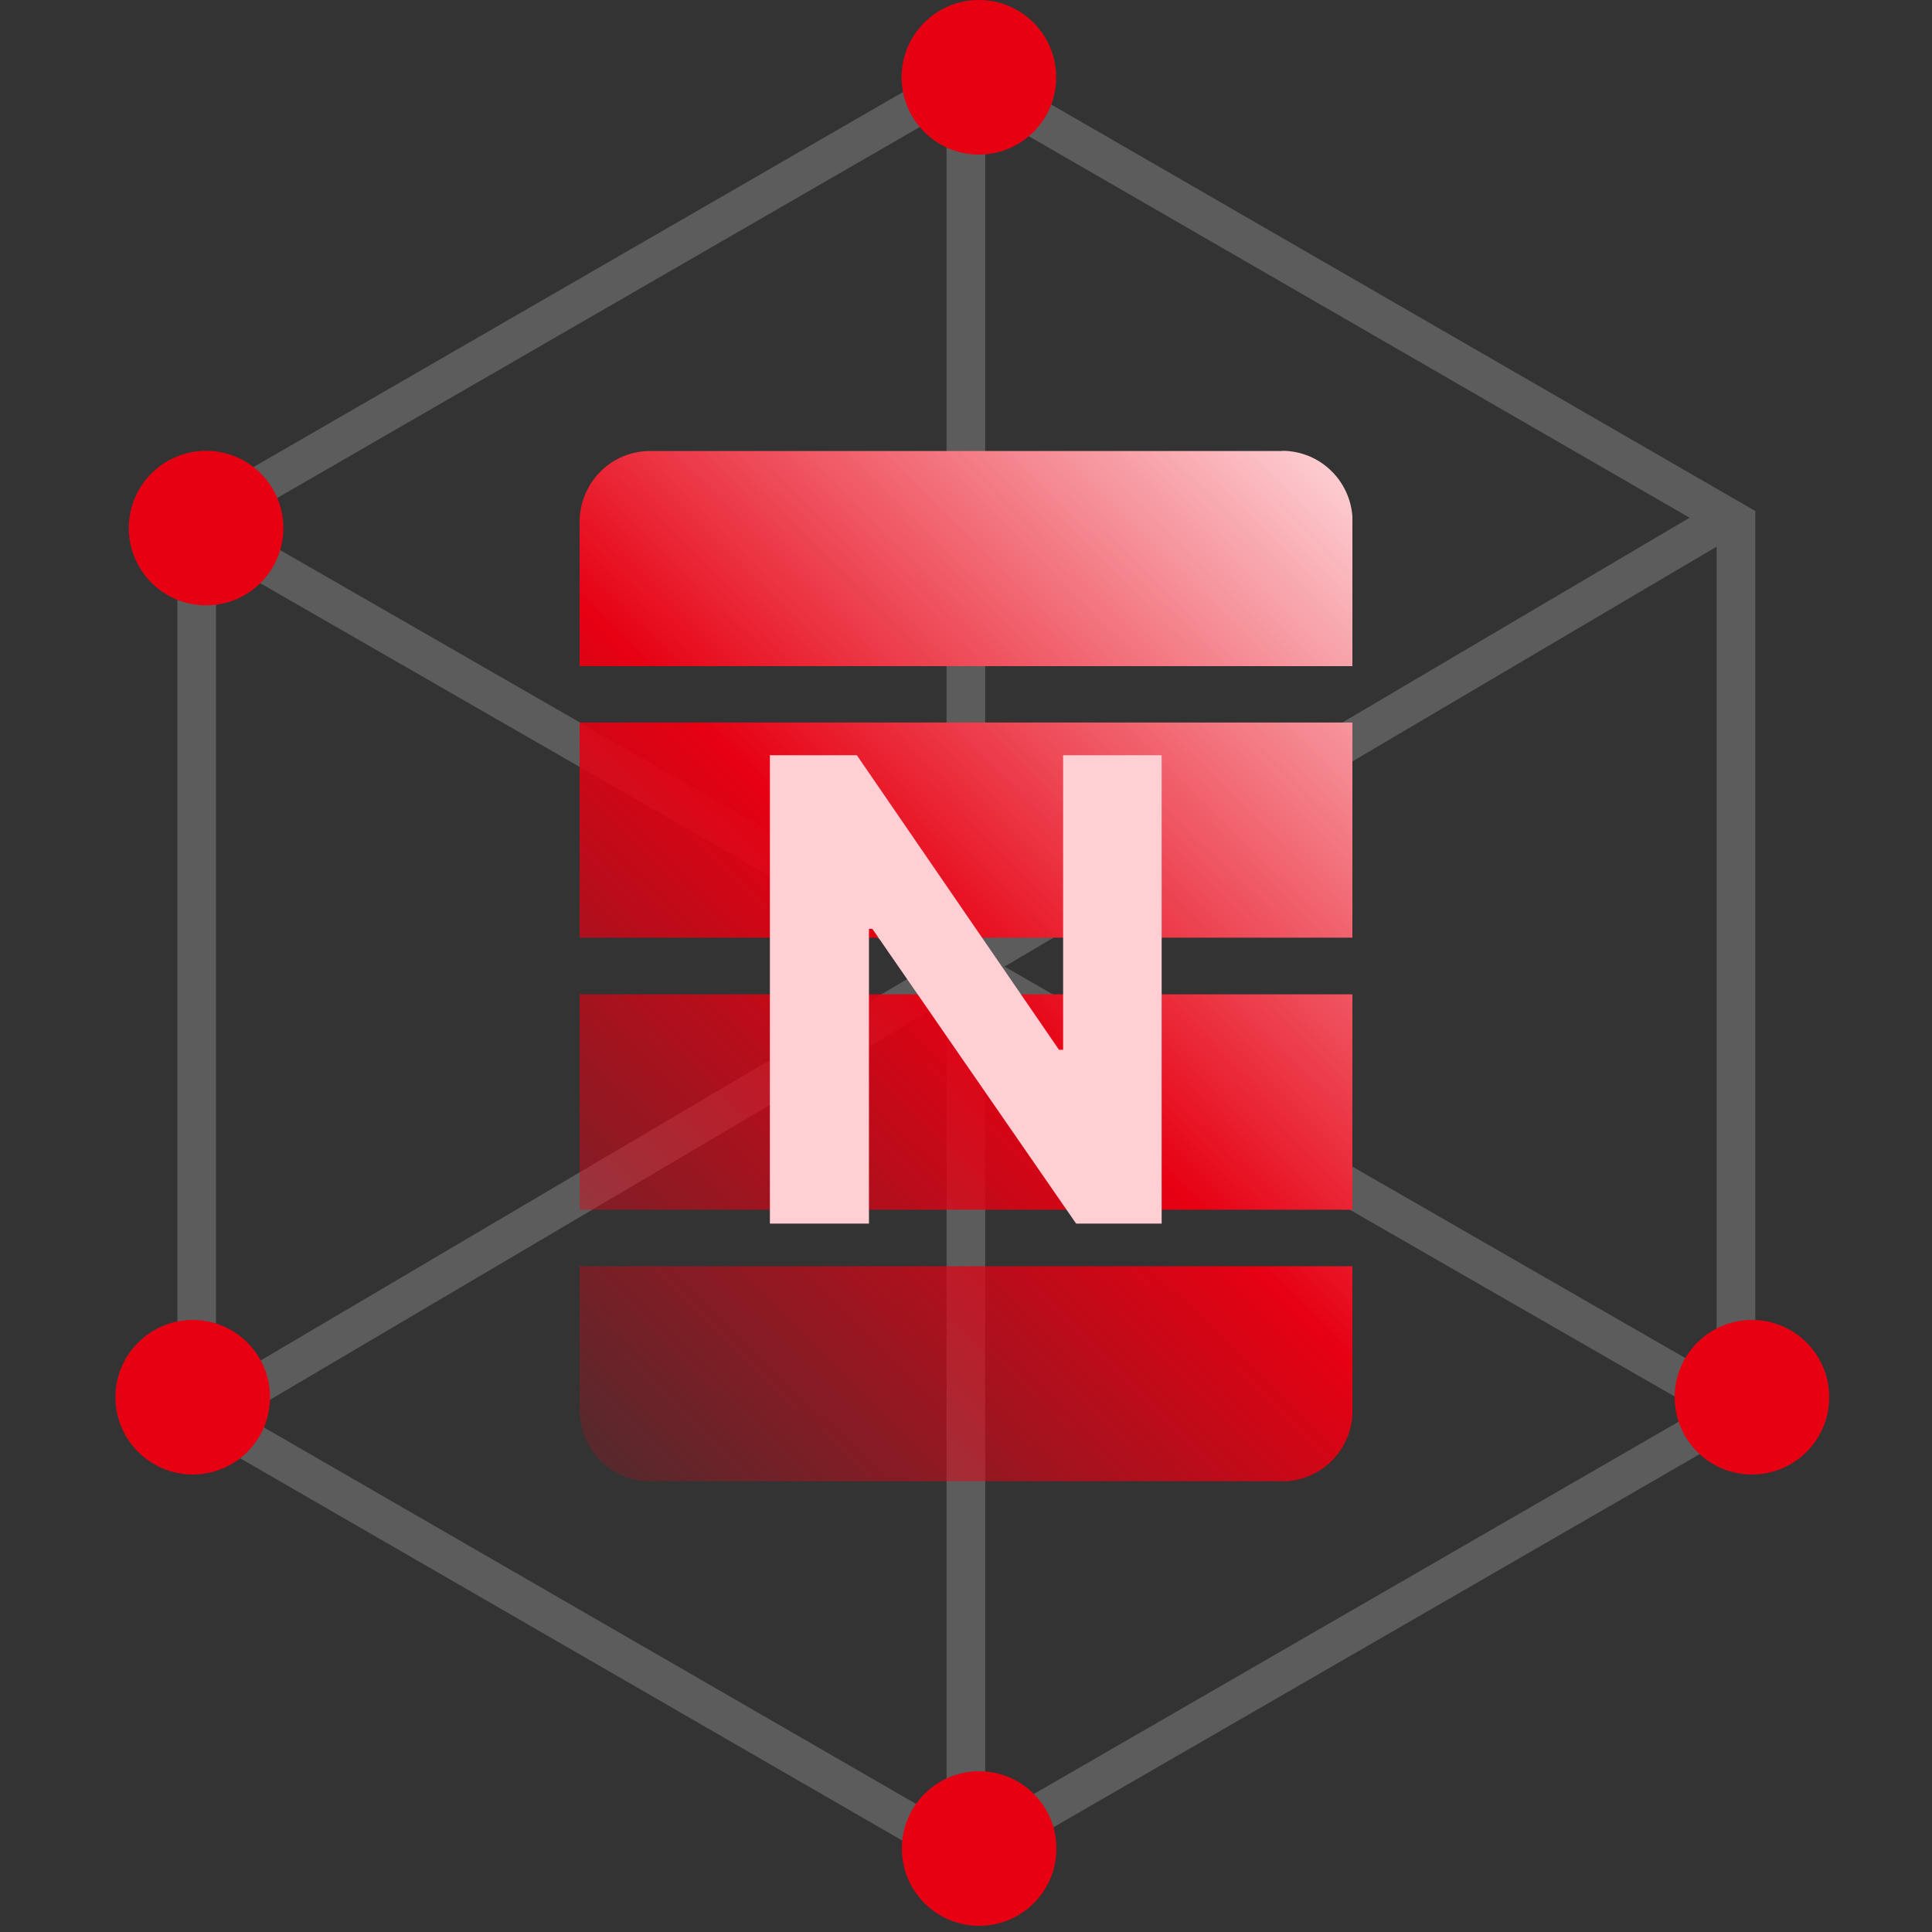
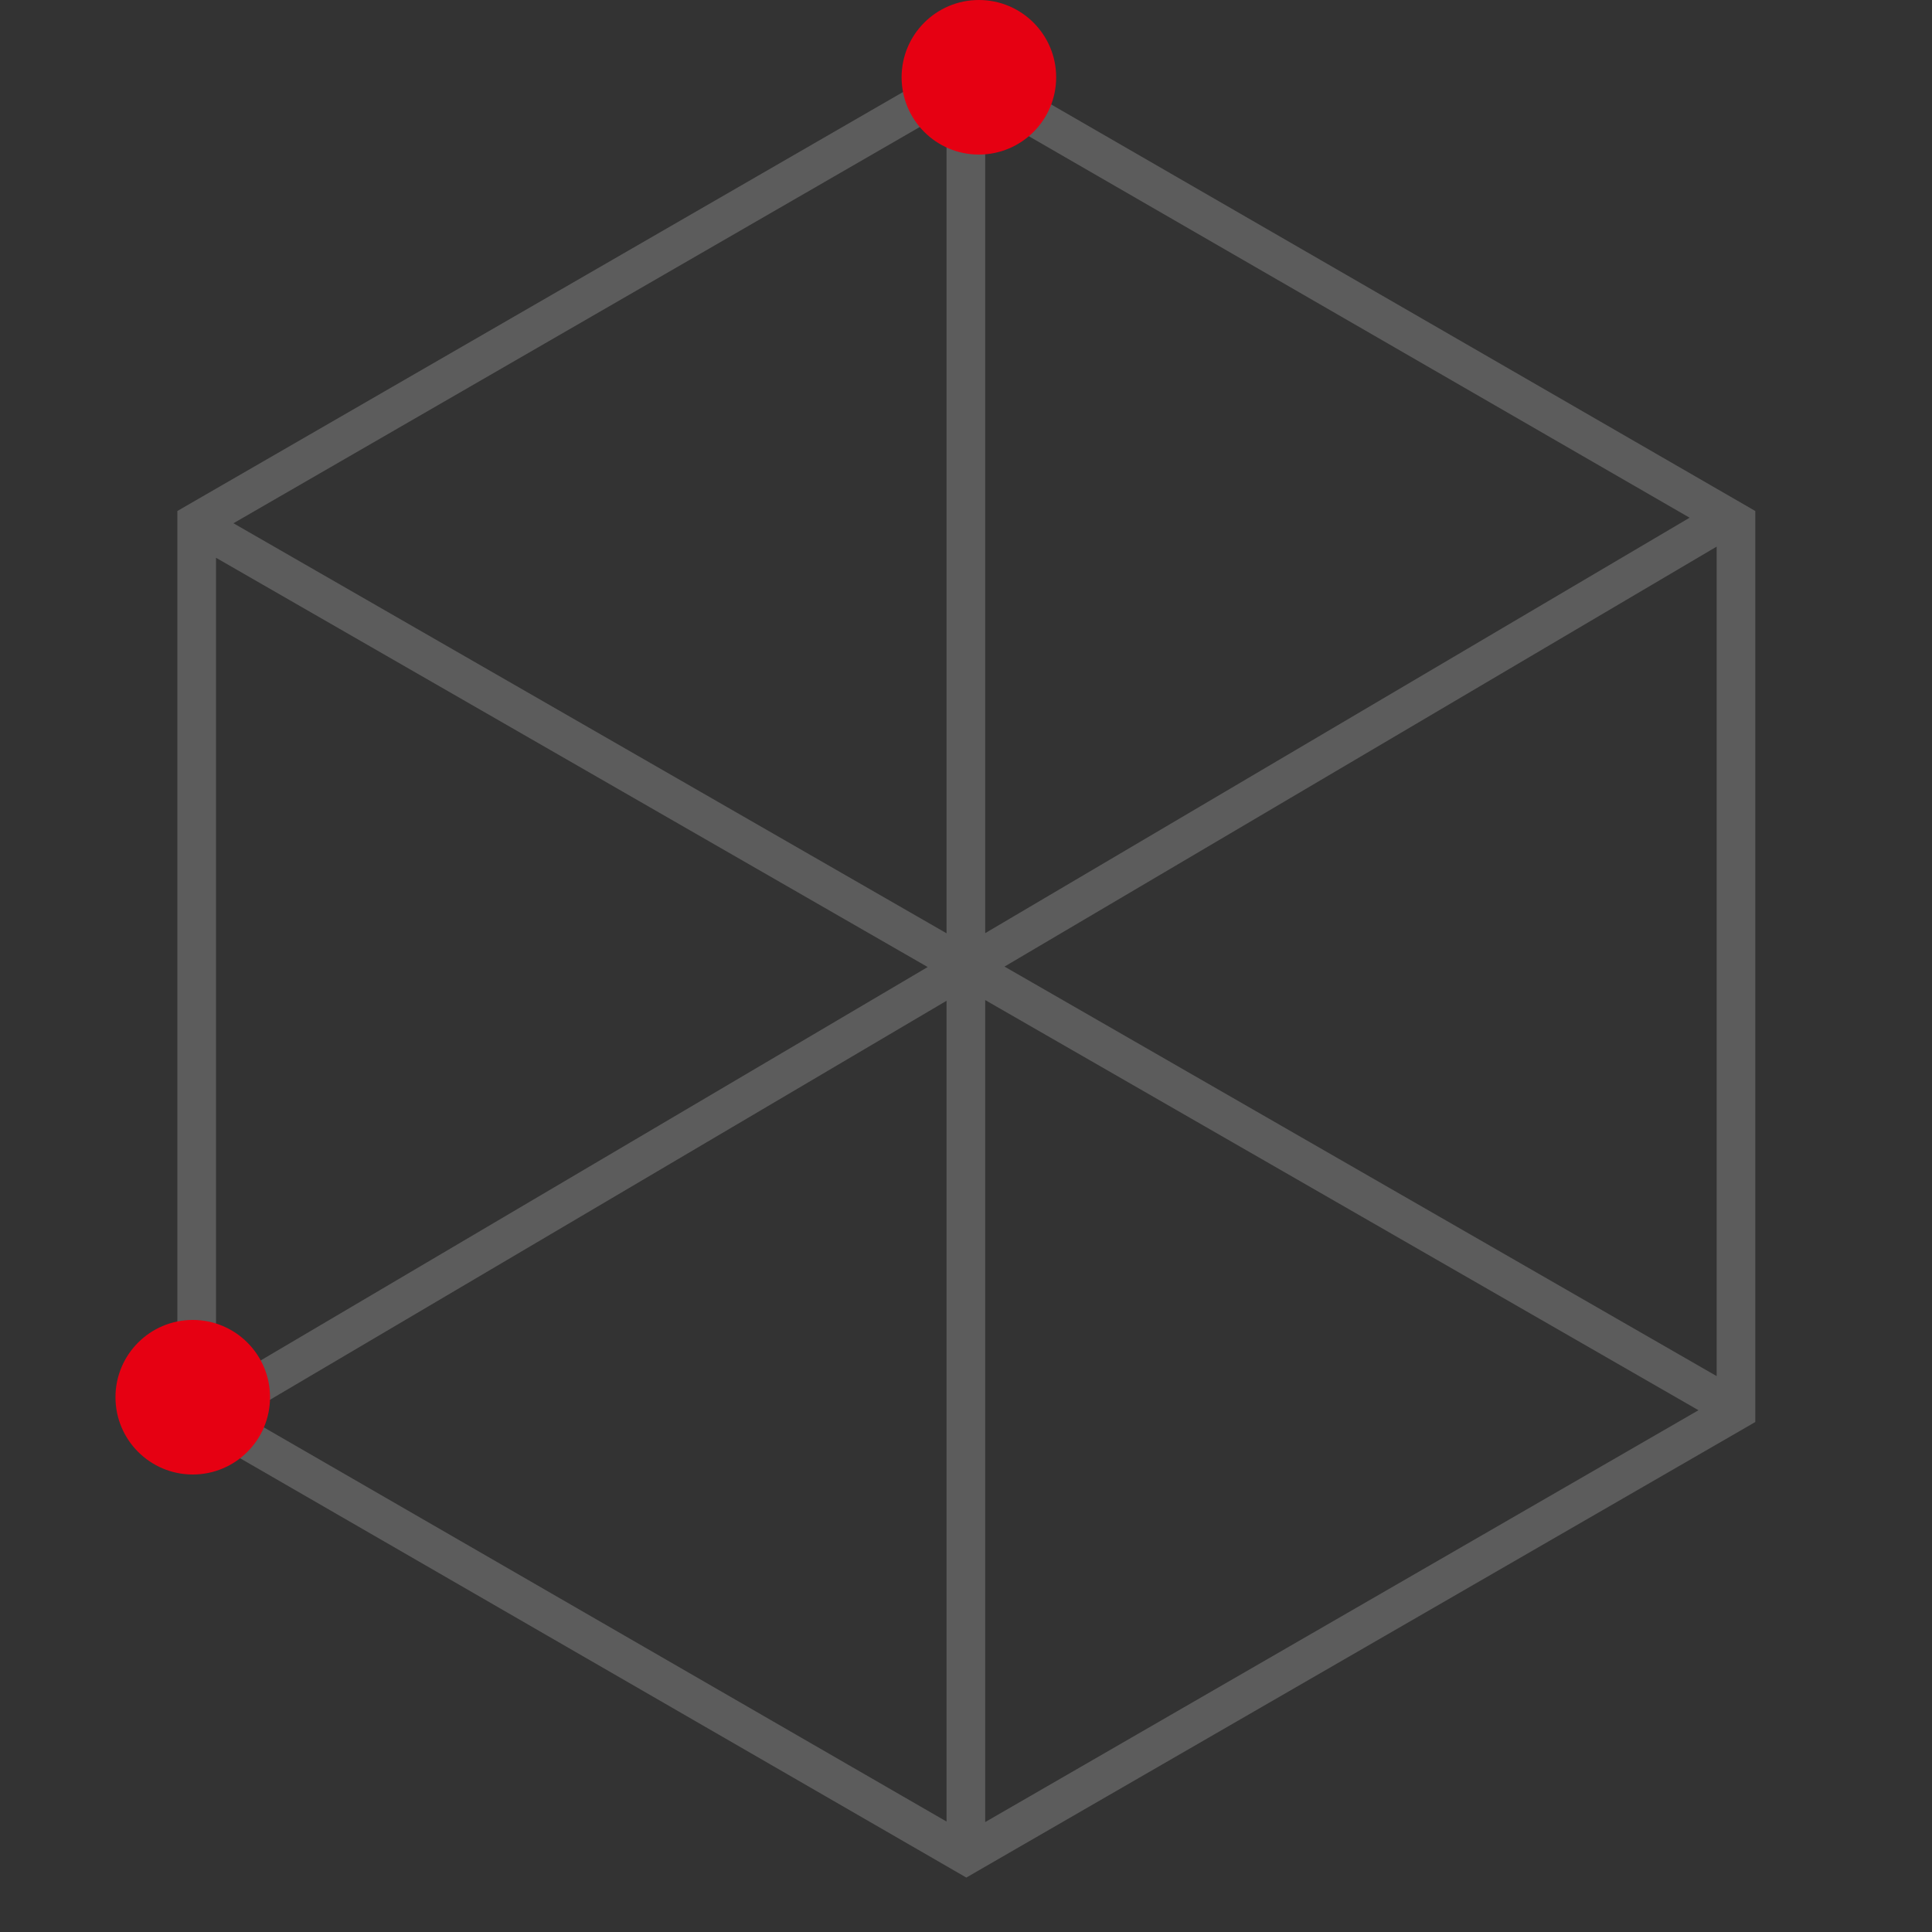
<svg xmlns="http://www.w3.org/2000/svg" width="30" height="30" viewBox="0 0 30 30" fill="none">
  <rect x="0" y="0" width="30" height="30" fill="#333333" stroke="none" />
  <path opacity="0.2" fill-rule="evenodd" clip-rule="evenodd" d="M15.155 0.948L15.005 0.862L14.855 0.948L2.904 7.848L2.754 7.935V8.108V21.908V22.081L2.904 22.168L14.855 29.068L15.005 29.155L15.155 29.068L27.106 22.168L27.256 22.081V21.908V8.108V7.935L27.106 7.848L15.155 0.948ZM14.698 1.732L3.625 8.125L14.698 14.492V1.732ZM14.698 15.54L3.778 21.98L14.698 28.285V15.54ZM15.298 28.293V15.529L26.374 21.898L15.298 28.293ZM15.298 14.49V1.724L26.236 8.039L15.298 14.49ZM15.598 15.009L26.656 8.488V21.368L15.598 15.009ZM3.354 8.661L14.405 15.016L3.354 21.534V8.661Z" fill="white" />
  <circle cx="2.993" cy="21.696" r="1.2" fill="#E60012" />
-   <circle cx="27.204" cy="21.696" r="1.2" fill="#E60012" />
-   <circle cx="15.204" cy="28.704" r="1.2" fill="#E60012" />
  <circle cx="15.2" cy="1.2" r="1.2" fill="#E60012" />
-   <circle cx="3.2" cy="8.2" r="1.2" fill="#E60012" />
  <g clip-path="url(#clip0_25_162)">
-     <path d="M9 14.56H21.003V11.219H9V14.56ZM9 18.785H21.003V15.44H9V18.785ZM9 21.901C9.001 22.194 9.117 22.474 9.322 22.681C9.528 22.887 9.806 23.003 10.097 23.003H19.91C20.2 23.003 20.478 22.887 20.683 22.68C20.888 22.474 21.003 22.194 21.003 21.901V19.662H9V21.901ZM19.91 7.003H10.097C9.953 7.003 9.81 7.031 9.677 7.086C9.544 7.141 9.423 7.222 9.321 7.325C9.219 7.427 9.139 7.549 9.084 7.683C9.028 7.816 9 7.96 9 8.105V10.344H21.003V8.105C21.004 7.96 20.976 7.816 20.921 7.682C20.866 7.548 20.786 7.426 20.684 7.324C20.583 7.221 20.462 7.14 20.329 7.084C20.196 7.029 20.054 7 19.91 7V7.003Z" fill="url(#paint0_linear_25_162)" />
-     <path d="M18.038 11.727V19H16.71L13.546 14.423H13.493V19H11.955V11.727H13.305L16.444 16.301H16.508V11.727H18.038Z" fill="#FFCFD3" />
+     <path d="M9 14.56H21.003V11.219H9V14.56ZM9 18.785H21.003V15.44H9V18.785ZM9 21.901C9.001 22.194 9.117 22.474 9.322 22.681C9.528 22.887 9.806 23.003 10.097 23.003H19.91C20.2 23.003 20.478 22.887 20.683 22.68C20.888 22.474 21.003 22.194 21.003 21.901V19.662H9V21.901ZM19.91 7.003H10.097C9.953 7.003 9.81 7.031 9.677 7.086C9.544 7.141 9.423 7.222 9.321 7.325C9.219 7.427 9.139 7.549 9.084 7.683C9.028 7.816 9 7.96 9 8.105V10.344H21.003V8.105C21.004 7.96 20.976 7.816 20.921 7.682C20.583 7.221 20.462 7.14 20.329 7.084C20.196 7.029 20.054 7 19.91 7V7.003Z" fill="url(#paint0_linear_25_162)" />
  </g>
  <defs>
    <linearGradient id="paint0_linear_25_162" x1="21" y1="6.5" x2="5.613" y2="22.201" gradientUnits="userSpaceOnUse">
      <stop stop-color="#FEDDE0" />
      <stop offset="0.477" stop-color="#E60012" />
      <stop offset="1" stop-color="#E60012" stop-opacity="0" />
    </linearGradient>
    <clipPath id="clip0_25_162">
-       <rect width="12" height="16" fill="white" transform="translate(9 7)" />
-     </clipPath>
+       </clipPath>
  </defs>
</svg>